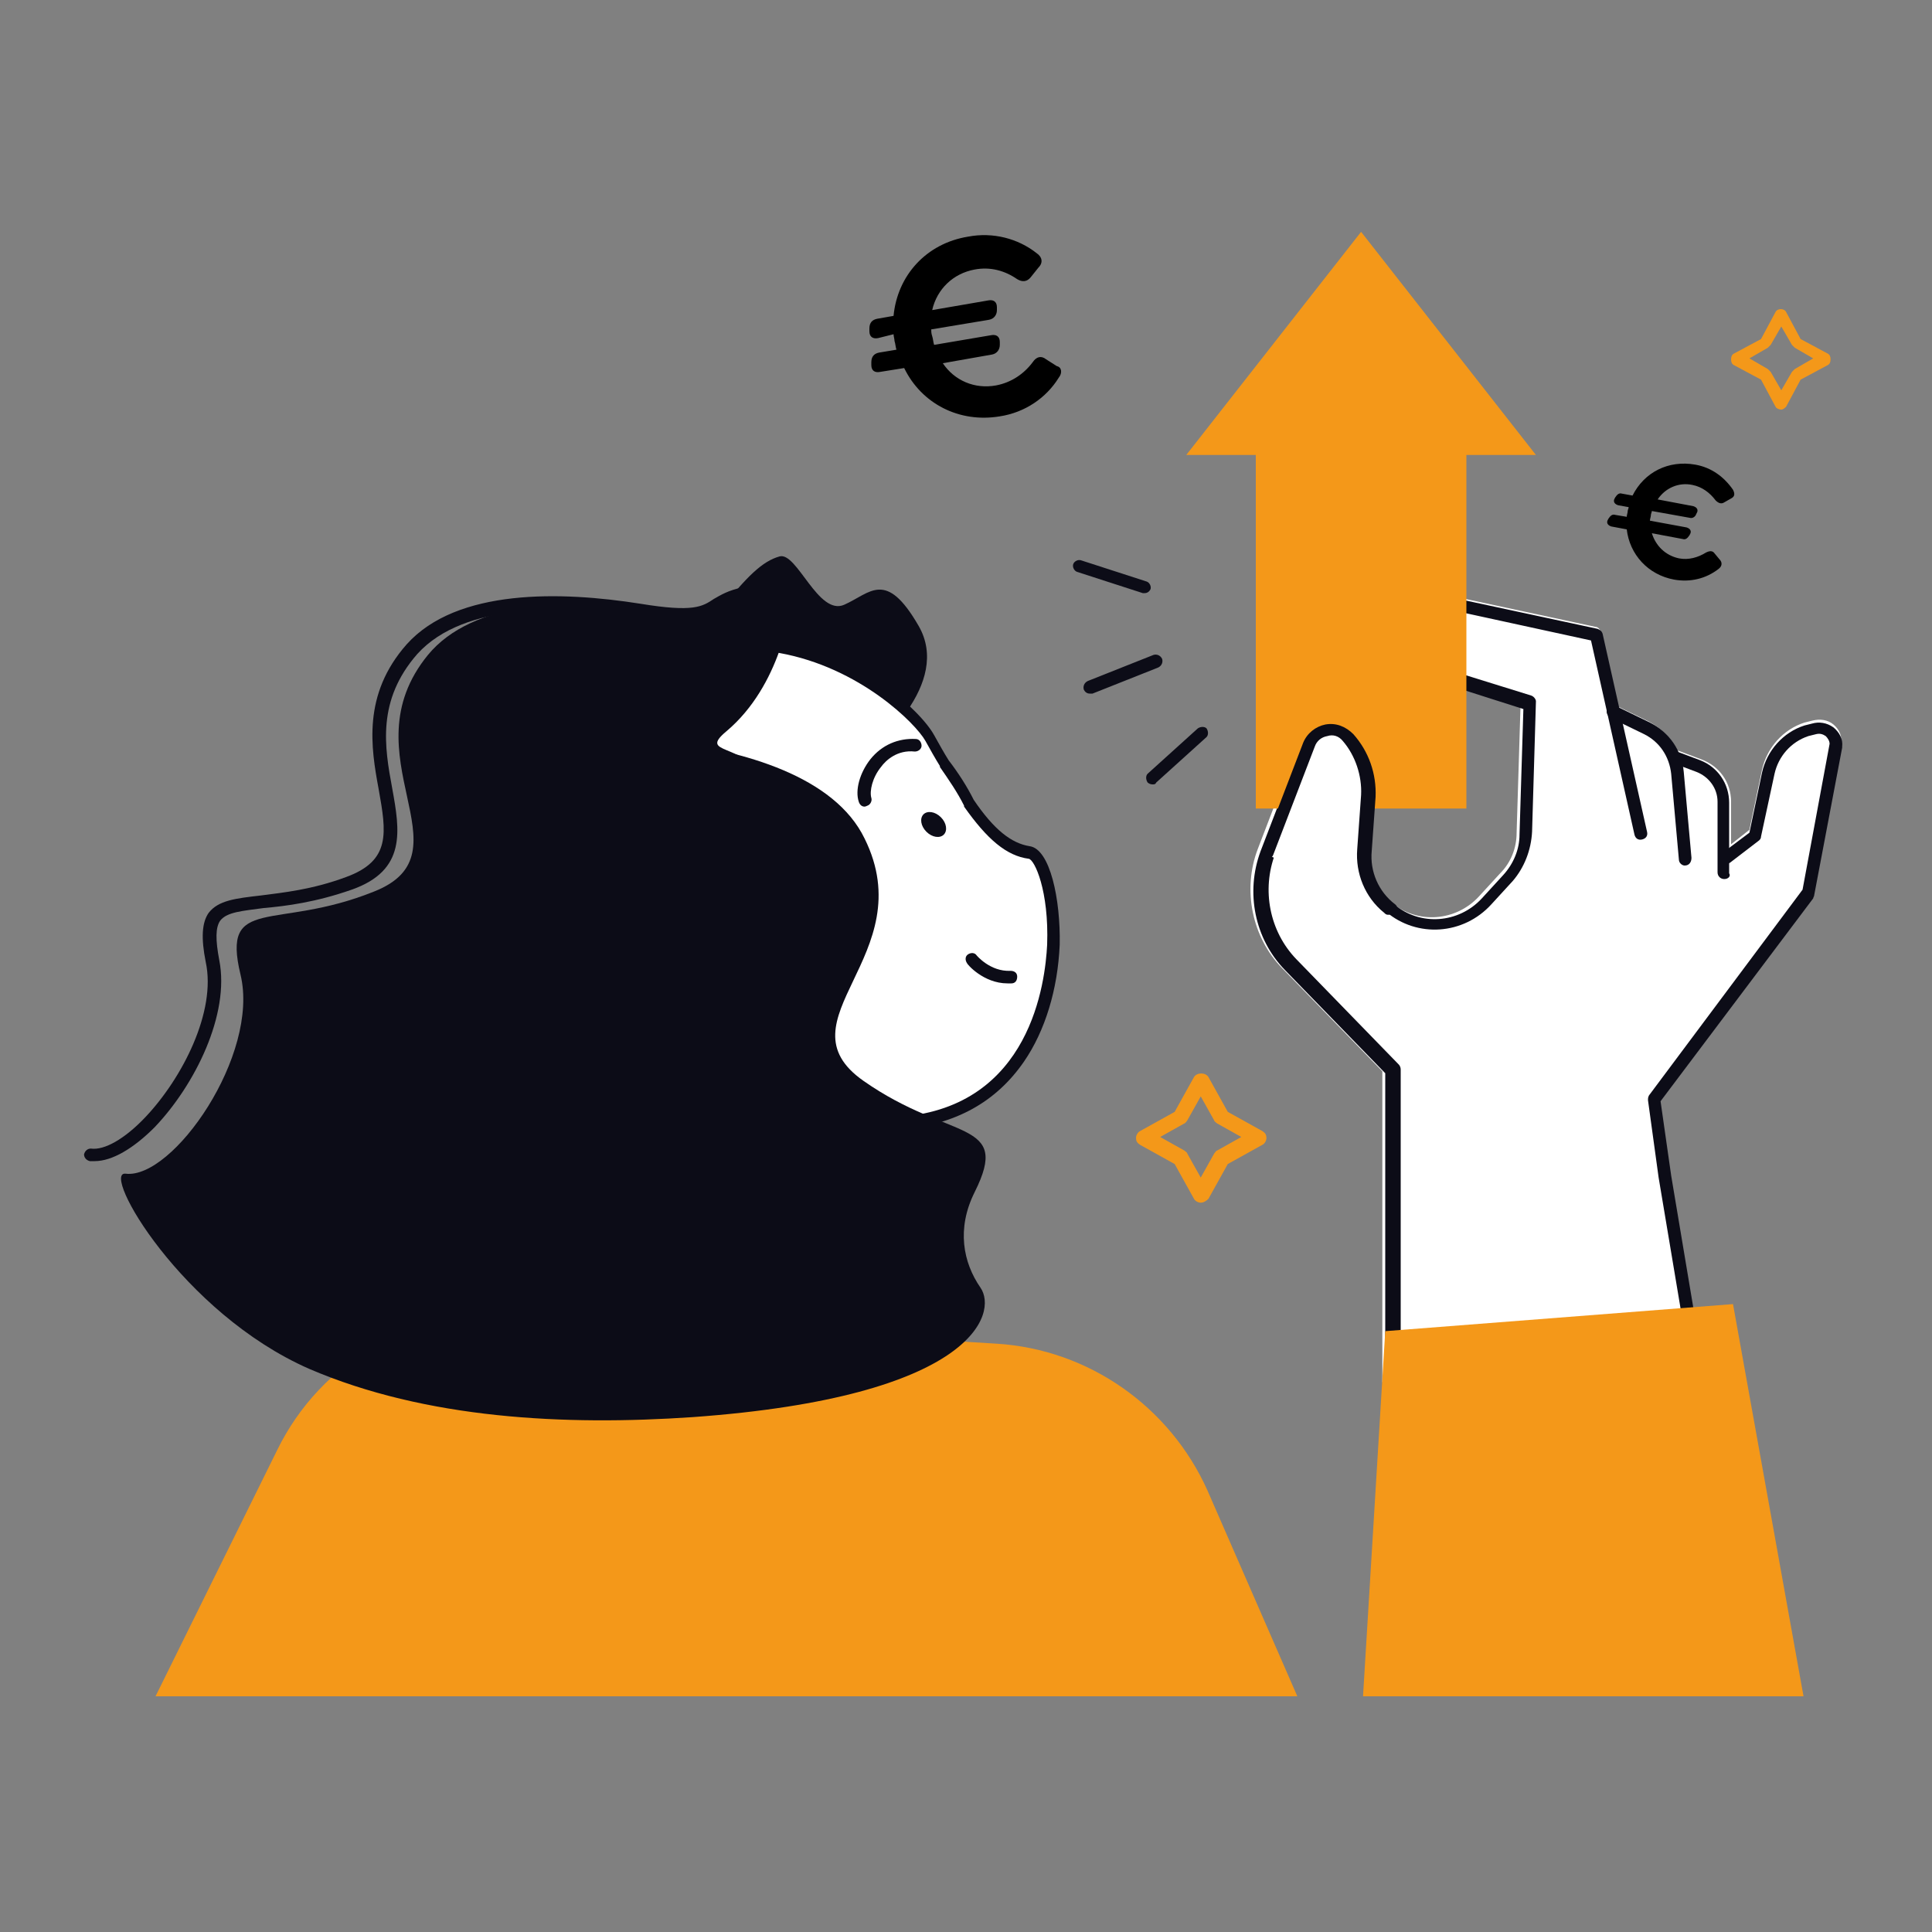
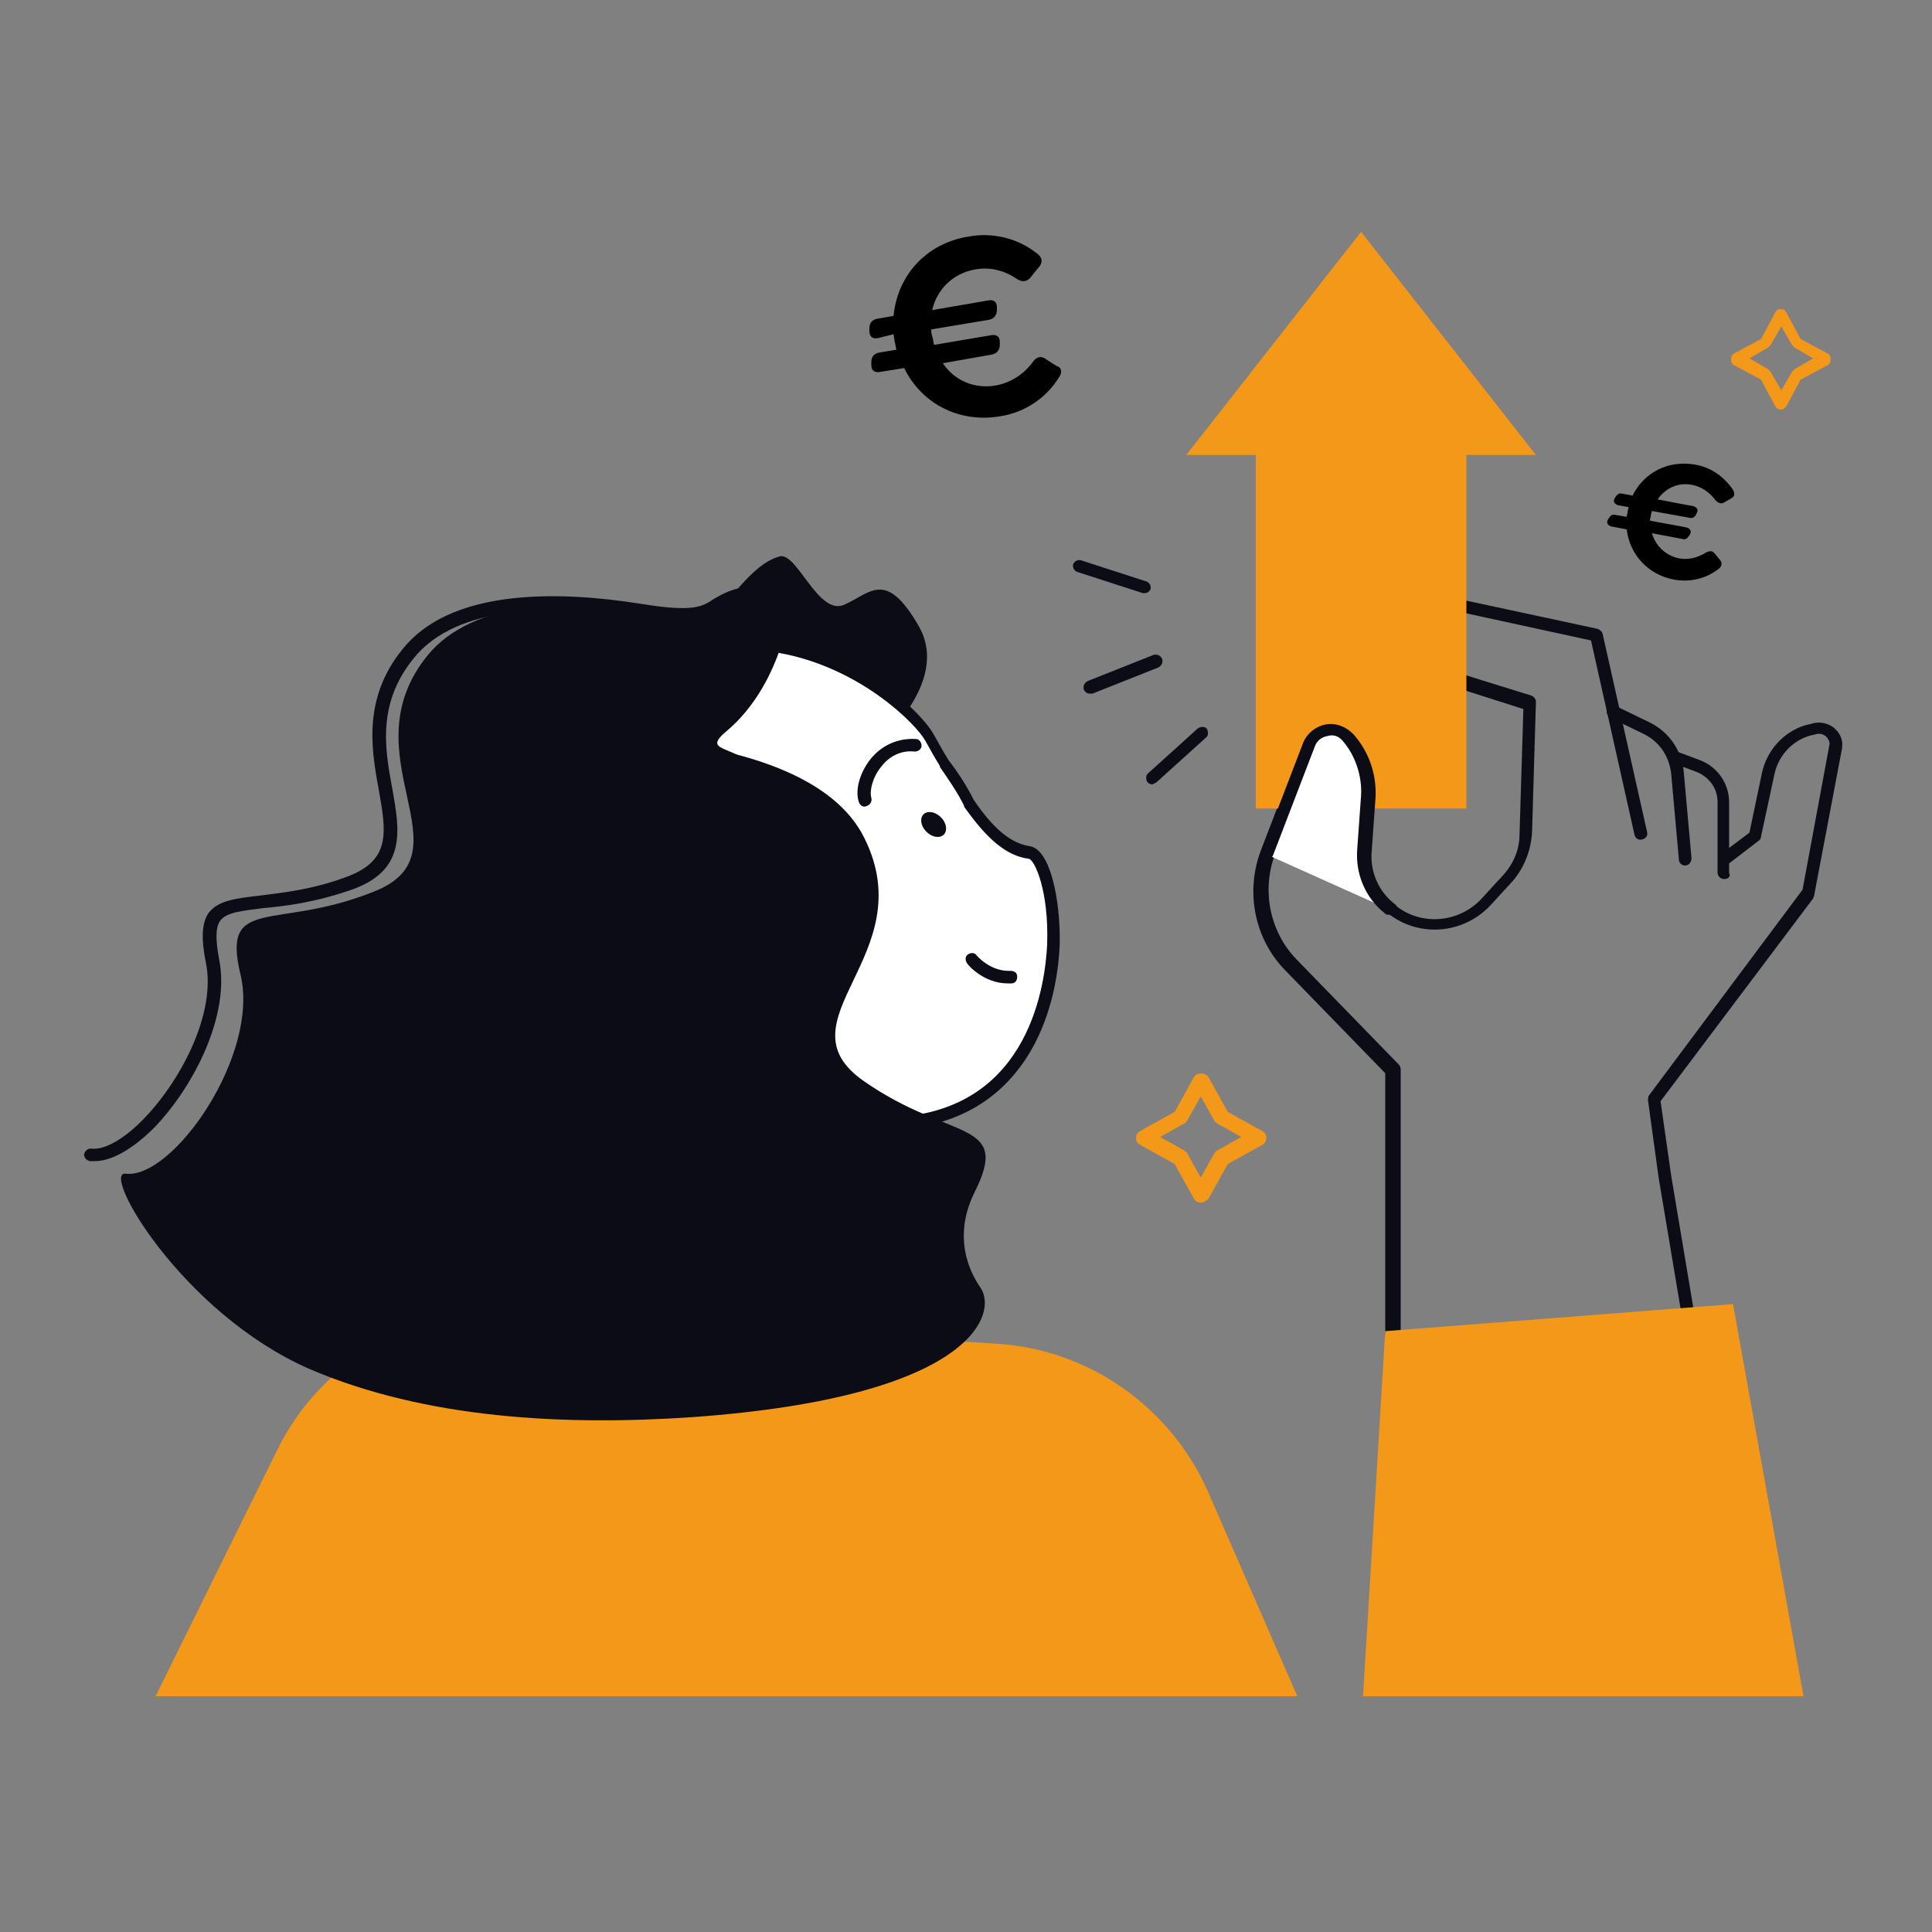
<svg xmlns="http://www.w3.org/2000/svg" version="1.1" id="Ebene_1" x="0px" y="0px" viewBox="0 0 200 200" style="enable-background:new 0 0 200 200;" xml:space="preserve">
  <rect x="0" y="0" width="200" height="200" fill="#808080" stroke="none" />
  <style type="text/css">
	.st0{fill:#F49819;}
	.st1{fill:#FFFFFF;}
	.st2{fill:#0C0C17;}
</style>
  <path d="M147.8,27.5" />
  <g>
    <g id="_x3C_Layer_x3E_">
      <g>
        <path class="st0" d="M16.1,175.6l12.6-25.5c4.5-9.2,14.1-14.7,24.3-14.1l50.2,3.1c9.5,0.6,17.9,6.5,21.8,15.2l9.3,21.3     L16.1,175.6L16.1,175.6z" />
-         <path class="st1" d="M189.8,75c-0.6-0.5-1.4-0.6-2.2-0.4l-0.8,0.2c-2.2,0.7-3.9,2.6-4.4,4.9l-1.3,6.2l-1.9,1.5v-4.4     c0-2-1.2-3.7-3.1-4.4l-2.4-0.9c0,0-0.1,0-0.1,0c-0.6-1.3-1.6-2.3-2.9-3l-3.3-1.6l-1.7-7.7c-0.1-0.3-0.3-0.5-0.5-0.5l-14.9-3.2     c-1.5-0.3-2.9,0.5-3.4,1.9c-0.5,1.5-0.4,3.1,0.3,4.5c0.7,1.4,1.9,2.4,3.4,2.9l6.8,2.2l-0.4,13c0,1.6-0.6,3.1-1.7,4.2l-2.2,2.4     c-2.4,2.6-6.4,2.9-9.1,0.6c-1.6-1.4-2.5-3.4-2.4-5.5l0.4-5.6c0.2-2.4-0.7-4.8-2.3-6.6c-0.7-0.8-1.8-1.2-2.9-1     c-1.1,0.2-1.9,0.9-2.3,2l-4.3,11.2c-1.6,4.2-0.6,9.1,2.5,12.3l10.4,10.7V143c0,0.2,0.1,0.4,0.2,0.5c0.1,0.1,0.3,0.2,0.5,0.2     c0,0,0,0,0.1,0l31.3-3.2c0.2,0,0.4-0.1,0.5-0.3c0.1-0.2,0.2-0.3,0.1-0.5l-3-17.9l-1.1-7.7l15.8-21.2c0.1-0.1,0.1-0.2,0.1-0.3     l2.9-15.3c0,0,0-0.1,0-0.1C190.8,76.3,190.4,75.5,189.8,75z" />
        <g>
          <path class="st2" d="M144.1,143.6c-0.4,0-0.7-0.3-0.7-0.7v-31.8L133,100.4c-3.1-3.2-4.1-8-2.5-12.3l4.3-11.2      c0.4-1,1.3-1.7,2.3-1.9c1.1-0.2,2.1,0.2,2.9,1c1.6,1.8,2.4,4.1,2.3,6.5l-0.4,5.6c-0.2,2.1,0.7,4.2,2.4,5.5      c2.7,2.3,6.7,2,9.1-0.6l2.2-2.4c1.1-1.2,1.7-2.7,1.7-4.2l0.4-13l-6.9-2.2c-1.5-0.5-2.7-1.5-3.4-2.9s-0.8-3-0.3-4.5      c0.5-1.4,1.9-2.2,3.4-1.9l14.9,3.2c0.2,0.1,0.4,0.2,0.5,0.5l4.6,20.5c0.1,0.4-0.1,0.7-0.5,0.8c-0.4,0.1-0.7-0.1-0.8-0.5      l-4.5-20.1L150,63.1c-0.8-0.2-1.6,0.3-1.8,1c-0.4,1.1-0.3,2.4,0.3,3.4c0.6,1.1,1.5,1.9,2.6,2.2l7.4,2.3c0.3,0.1,0.5,0.4,0.5,0.6      l-0.4,13.5c-0.1,1.9-0.8,3.7-2,5.1l-2.2,2.4c-2.9,3.2-7.7,3.5-10.9,0.8c-2-1.6-3-4.1-2.8-6.6l0.4-5.6c0.1-2-0.6-4.1-1.9-5.6      c-0.4-0.5-1-0.7-1.6-0.5s-1.1,0.5-1.3,1.1l-4.3,11.2c-1.4,3.7-0.6,8,2.2,10.9l10.6,10.9c0.1,0.1,0.2,0.3,0.2,0.5V143      C144.7,143.3,144.4,143.6,144.1,143.6z" />
        </g>
        <g>
          <path class="st2" d="M174.4,89.6c-0.3,0-0.6-0.3-0.6-0.6l-0.8-8.9c-0.2-1.8-1.2-3.3-2.8-4.1l-3.5-1.7c-0.3-0.2-0.5-0.6-0.3-0.9      c0.2-0.3,0.6-0.5,0.9-0.3l3.5,1.7c2,1,3.3,2.9,3.5,5.1l0.8,8.9C175.1,89.2,174.9,89.6,174.4,89.6      C174.5,89.6,174.4,89.6,174.4,89.6z" />
        </g>
        <g>
          <path class="st2" d="M178.5,91c-0.4,0-0.7-0.3-0.7-0.7v-7.3c0-1.4-0.9-2.6-2.2-3.1l-2.4-0.9c-0.3-0.1-0.5-0.5-0.4-0.8      c0.1-0.3,0.5-0.5,0.8-0.4l2.4,0.9c1.8,0.7,3,2.4,3,4.4v7.3C179.2,90.7,178.9,91,178.5,91z" />
        </g>
        <g>
          <path class="st2" d="M175.3,140.4c-0.3,0-0.6-0.2-0.6-0.6l-3-17.9l-1.1-8c0-0.2,0-0.3,0.1-0.5l15.9-21.3l2.8-15.1      c0-0.3-0.2-0.6-0.4-0.8c-0.3-0.2-0.6-0.3-1-0.2l-0.8,0.2c-1.8,0.6-3.1,2.1-3.5,3.9l-1.4,6.5c0,0.2-0.1,0.3-0.2,0.4l-3,2.3      c-0.3,0.2-0.7,0.2-0.9-0.1c-0.2-0.3-0.2-0.7,0.1-0.9l2.8-2.1l1.3-6.2c0.5-2.3,2.2-4.2,4.4-4.9l0.8-0.2c0.7-0.2,1.5-0.1,2.2,0.4      c0.6,0.5,1,1.2,0.9,2c0,0,0,0.1,0,0.1l-2.9,15.3c0,0.1-0.1,0.2-0.1,0.3L171.9,114l1.1,7.7l3,17.9c0.1,0.4-0.2,0.7-0.5,0.8      C175.4,140.4,175.4,140.4,175.3,140.4z" />
        </g>
        <g>
          <g>
            <path class="st2" d="M112.8,71.8c-0.3,0-0.5-0.2-0.6-0.4c-0.1-0.3,0-0.7,0.4-0.9l6.8-2.7c0.3-0.1,0.7,0,0.9,0.4       c0.1,0.3,0,0.7-0.4,0.9l-6.8,2.7C113,71.8,112.9,71.8,112.8,71.8z" />
          </g>
          <g>
-             <path class="st2" d="M119.3,81.2c-0.2,0-0.4-0.1-0.5-0.2c-0.2-0.3-0.2-0.7,0-0.9l5.2-4.7c0.3-0.2,0.7-0.2,0.9,0       c0.2,0.3,0.2,0.7,0,0.9l-5.2,4.7C119.6,81.2,119.5,81.2,119.3,81.2z" />
+             <path class="st2" d="M119.3,81.2c-0.2,0-0.4-0.1-0.5-0.2c-0.2-0.3-0.2-0.7,0-0.9l5.2-4.7c0.3-0.2,0.7-0.2,0.9,0       c0.2,0.3,0.2,0.7,0,0.9l-5.2,4.7z" />
          </g>
          <g>
            <path class="st2" d="M118.5,61.4c-0.1,0-0.1,0-0.2,0l-6.8-2.2c-0.3-0.1-0.5-0.5-0.4-0.8c0.1-0.3,0.5-0.5,0.8-0.4l6.8,2.2       c0.3,0.1,0.5,0.5,0.4,0.8C119,61.2,118.8,61.4,118.5,61.4z" />
          </g>
        </g>
        <g>
          <path class="st0" d="M184.4,42.4L184.4,42.4c-0.2,0-0.5-0.1-0.6-0.3l-1.5-2.8l-2.8-1.5c-0.2-0.1-0.3-0.3-0.3-0.6      s0.1-0.5,0.3-0.6l2.8-1.5l1.5-2.8c0.2-0.4,0.9-0.4,1.1,0l1.5,2.8l2.8,1.5c0.2,0.1,0.3,0.3,0.3,0.6s-0.1,0.5-0.3,0.6l-2.8,1.5      l-1.5,2.8C184.8,42.2,184.6,42.4,184.4,42.4z M181.1,37.1l1.9,1.1c0.1,0.1,0.2,0.2,0.3,0.3l1.1,1.9l1.1-1.9      c0.1-0.1,0.2-0.2,0.3-0.3l1.9-1.1l-1.9-1.1c-0.1-0.1-0.2-0.2-0.3-0.3l-1.1-1.9l-1.1,1.9c-0.1,0.1-0.2,0.2-0.3,0.3L181.1,37.1z" />
        </g>
        <g>
          <path class="st0" d="M124.3,124.5L124.3,124.5c-0.3,0-0.6-0.2-0.7-0.4l-2-3.6l-3.6-2c-0.3-0.2-0.4-0.4-0.4-0.7s0.2-0.6,0.4-0.7      l3.6-2l2-3.6c0.3-0.5,1.2-0.5,1.5,0l2,3.6l3.6,2c0.3,0.2,0.4,0.4,0.4,0.7s-0.2,0.6-0.4,0.7l-3.6,2l-2,3.6      C124.9,124.3,124.6,124.5,124.3,124.5z M120.1,117.7l2.5,1.4c0.1,0.1,0.3,0.2,0.3,0.3l1.4,2.5l1.4-2.5c0.1-0.1,0.2-0.3,0.3-0.3      l2.5-1.4l-2.5-1.4c-0.1-0.1-0.3-0.2-0.3-0.3l-1.4-2.5l-1.4,2.5c-0.1,0.1-0.2,0.3-0.3,0.3L120.1,117.7z" />
        </g>
        <g>
          <g>
            <g>
              <polygon class="st1" points="97.7,137.5 93,107.5 65.1,111.8 68.3,139.2       " />
              <path class="st2" d="M68.3,139.8c-0.3,0-0.6-0.2-0.6-0.6l-3.2-27.3c0-0.3,0.2-0.7,0.6-0.7l27.9-4.3c0.4-0.1,0.7,0.2,0.7,0.5        l4.7,30c0,0.2,0,0.4-0.1,0.5c-0.1,0.1-0.3,0.2-0.5,0.2L68.3,139.8C68.3,139.8,68.3,139.8,68.3,139.8z M65.9,112.4l3,26.1        l28-1.6l-4.5-28.6L65.9,112.4z" />
            </g>
            <path class="st2" d="M69.3,72.8c0,0,15.3,8.6,18.5,6.6c3.2-2,10.7-8.7,7.3-14.6s-5-3.4-7.7-2.2c-2.7,1.2-4.9-5.5-6.7-5       s-3.4,2.1-6.2,5.6S69.3,72.8,69.3,72.8z" />
            <g>
              <path class="st1" d="M73.9,121.5c-6.7-0.9-13.2-4.3-17.9-10.1c-9.5-11.7-7.7-28.4,3.4-37.8c18.3-15.4,34.6-1.1,36.8,2.8        c0.5,0.9,1,1.8,1.5,2.6c1,1.3,1.8,2.7,2.6,4.1c2,2.8,3.9,4.8,6.2,5.1c3.5,0.5,6.3,26.5-13.2,28L73.9,121.5z" />
              <path class="st2" d="M73.9,122.2C73.9,122.2,73.9,122.2,73.9,122.2c-7.3-1-13.8-4.6-18.4-10.4c-9.6-11.9-8.1-28.9,3.5-38.7        c6.9-5.8,14.2-8.1,21.7-6.8c8.2,1.5,14.5,7.1,16,9.8c0.5,0.9,1,1.8,1.5,2.6c1,1.3,1.9,2.7,2.6,4.1c2.1,3.1,3.9,4.5,5.8,4.8        c2.1,0.3,3.2,5.5,3.1,10.2c-0.2,4.6-1.5,8.9-3.7,12.1c-2.9,4.2-7.1,6.5-12.6,7c-0.4,0-0.7-0.2-0.7-0.6c0-0.4,0.2-0.7,0.6-0.7        c13.4-1.1,14.9-13.9,15.1-17.8c0.2-5.6-1.3-8.8-1.9-8.9c-2.3-0.3-4.3-2-6.7-5.4c0,0,0,0,0-0.1c-0.7-1.4-1.6-2.7-2.5-4        c0,0,0,0,0-0.1c-0.5-0.8-1-1.7-1.5-2.6c-1-1.8-6.8-7.6-15.1-9.1c-7.1-1.3-14.1,0.9-20.7,6.5c-11,9.3-12.5,25.5-3.4,36.9        c4.4,5.5,10.6,9,17.5,9.9c0.4,0,0.6,0.4,0.6,0.7C74.5,122,74.3,122.2,73.9,122.2z" />
            </g>
            <path class="st2" d="M54,69.9c7.6-6.1,17.4-7.6,26.3-4.9c-2.4,1.1-4.7,2.4-6.8,4.1C59.1,80.8,58,103.4,71,119.6       c0.7,0.9,1.5,1.8,2.3,2.6c-8.6-0.1-17.1-3.9-23-11.2C40,98.2,41.7,79.9,54,69.9z" />
            <path class="st2" d="M81.8,62.9c0,0-0.9,8-6.6,12.8c-3,2.5,1.9,1.1,3.5,4.9c1.6,3.7,0.3,36.7,0.3,36.7c-0.1,2.7-1.9,5-4.5,5.7       l-7.8,2.1l-3.8-6.8l-9.6-30.5C53.4,87.8,65.4,61.5,81.8,62.9z" />
            <g>
              <path class="st2" d="M104.3,101.8c-2.5,0-4.2-2-4.2-2.1c-0.2-0.3-0.2-0.7,0.1-0.9c0.3-0.2,0.7-0.2,0.9,0.1        c0,0,1.4,1.7,3.5,1.6c0.4,0,0.7,0.2,0.7,0.6c0,0.4-0.2,0.7-0.6,0.7C104.6,101.8,104.5,101.8,104.3,101.8z" />
            </g>
            <g>
              <path class="st2" d="M89.5,83.5c-0.3,0-0.5-0.2-0.6-0.5c-0.4-1.2,0.1-3,1.2-4.4c1.2-1.5,2.9-2.2,4.7-2.1        c0.4,0,0.6,0.4,0.6,0.7s-0.3,0.6-0.7,0.6c-1.8-0.2-3,0.9-3.5,1.6c-0.9,1.1-1.2,2.5-1,3.2c0.1,0.3-0.1,0.7-0.4,0.8        C89.6,83.5,89.5,83.5,89.5,83.5z" />
            </g>
            <path class="st2" d="M95.9,86.1c0.6,0.6,1.4,0.7,1.8,0.3c0.4-0.4,0.3-1.2-0.3-1.8c-0.6-0.6-1.4-0.7-1.8-0.3       C95.2,84.7,95.3,85.5,95.9,86.1z" />
            <path class="st2" d="M94.4,116.2l1.5,9.6c-4.4-1-8.4-3.4-11.4-7.2c-1.2-1.5-2.2-3.1-2.9-4.8C85.5,116,90,116.8,94.4,116.2z" />
          </g>
        </g>
        <g>
          <path class="st2" d="M9.8,120.2c-0.2,0-0.4,0-0.5,0c-0.4-0.1-0.6-0.4-0.6-0.7c0.1-0.4,0.4-0.6,0.7-0.6c1.4,0.2,3.5-1,5.6-3.2      c3.9-4.1,7.4-11,6.3-16.1c-0.5-2.5-0.4-4.1,0.3-5.1c1-1.3,2.8-1.5,5.4-1.8c2.3-0.3,5.3-0.6,8.8-1.9c4.7-1.7,4.2-4.6,3.4-9.1      c-0.8-4.3-1.7-9.8,2.9-15c5.2-5.8,16-5.5,24.2-4.2c5.5,0.9,6.4,0.3,7.6-0.5c0.7-0.4,1.5-0.9,3-1.2c0.4-0.1,0.7,0.2,0.8,0.5      c0.1,0.4-0.2,0.7-0.5,0.8c-1.3,0.3-1.9,0.7-2.5,1.1c-1.4,0.9-2.5,1.6-8.5,0.7c-7.8-1.2-18.1-1.6-23,3.8      c-4.2,4.8-3.4,9.6-2.6,13.9c0.8,4.4,1.5,8.5-4.2,10.5c-3.7,1.3-6.8,1.7-9.1,1.9c-2.2,0.3-3.8,0.4-4.5,1.3      c-0.5,0.7-0.5,2-0.1,4.1c1.1,5.6-2.5,12.9-6.7,17.3C13.8,118.9,11.6,120.2,9.8,120.2z" />
        </g>
        <path class="st2" d="M13,121.5c4.9,0.6,13.9-12.3,11.9-20.6c-2-8.3,3.6-4.5,13.8-8.6c10.2-4-2.9-14.1,5.6-24.5     c4.6-5.6,14.7-6,23.4-4.9c8.6,1,6.6-1.1,10.7-2.1c2.8-0.7,0.4,3.6-9.8,15.9c8.5,1,17.8,3.7,20.9,10.1c6,12.1-9.1,18.8-0.1,25.1     c9,6.3,15.3,3.9,11.5,11.5c-1.9,3.8-1.2,7.3,0.6,9.9c1.8,2.6-0.6,11.3-29.8,13.4c-13.2,0.9-27.6,0.2-39.7-5     C18.8,135.9,10.4,121.2,13,121.5z" />
        <polygon class="st0" points="140.9,24 159,47.1 122.8,47.1    " />
        <rect x="130" y="42.5" class="st0" width="21.8" height="41.2" />
        <g>
          <path class="st1" d="M143.7,94.1L143.7,94.1c-1.8-1.5-2.8-3.8-2.6-6.1l0.4-5.6c0.2-2.2-0.6-4.4-2.1-6l0,0      c-1.2-1.3-3.4-0.9-4.1,0.8l-4.3,11.2L143.7,94.1z" />
          <path class="st2" d="M143.7,94.7c-0.2,0-0.3-0.1-0.4-0.2c-2-1.6-3-4.1-2.8-6.6l0.4-5.6c0.1-2-0.6-4.1-1.9-5.6      c-0.4-0.5-1-0.7-1.6-0.5c-0.6,0.1-1.1,0.5-1.3,1.1l-4.3,11.2c-0.1,0.3-0.5,0.5-0.8,0.4c-0.3-0.1-0.5-0.5-0.4-0.8l4.3-11.2      c0.4-1,1.3-1.7,2.3-1.9c1.1-0.2,2.1,0.2,2.9,1c1.6,1.8,2.4,4.1,2.3,6.5l-0.4,5.6c-0.2,2.1,0.7,4.2,2.4,5.5      c0.3,0.2,0.3,0.6,0.1,0.9C144.1,94.6,143.9,94.7,143.7,94.7z" />
        </g>
        <polygon class="st0" points="141.1,175.6 143.4,137.8 179.4,135 186.7,175.6    " />
      </g>
    </g>
    <g>
      <path d="M109.6,39.1c-1.3,2.1-3.5,3.6-6.1,4c-4.2,0.7-8.1-1.3-9.9-5l-2.5,0.4c-0.5,0.1-0.9-0.1-0.9-0.7l0-0.3c0-0.6,0.3-0.9,0.8-1    l1.8-0.3c-0.1-0.3-0.1-0.6-0.2-0.9c0-0.2-0.1-0.5-0.1-0.7L90.9,35c-0.5,0.1-0.9-0.1-0.9-0.7l0-0.3c0-0.6,0.3-0.9,0.8-1l1.7-0.3    c0.4-4.2,3.4-7.5,7.7-8.2c2.6-0.5,5.2,0.2,7.1,1.7c0.6,0.4,0.7,1,0.2,1.5l-0.8,1c-0.4,0.5-0.9,0.5-1.4,0.2c-1.3-0.9-2.8-1.3-4.4-1    c-2.2,0.4-3.9,2-4.4,4.2l5.8-1c0.5-0.1,0.9,0.1,0.9,0.7l0,0.3c0,0.5-0.3,0.9-0.8,1l-6,1c0,0.2,0,0.4,0.1,0.7    c0.1,0.3,0.1,0.6,0.2,0.9l5.9-1c0.5-0.1,0.9,0.1,0.9,0.7l0,0.3c0,0.5-0.3,0.9-0.8,1l-5.1,0.9c1.2,1.8,3.3,2.7,5.5,2.3    c1.6-0.3,2.9-1.2,3.8-2.4c0.4-0.6,0.9-0.7,1.4-0.3l1.1,0.7C109.9,38,110,38.6,109.6,39.1z" />
    </g>
    <g>
      <path d="M177.9,58.9c-1.3,1-2.9,1.4-4.6,1.1c-2.7-0.5-4.6-2.6-4.9-5.2l-1.6-0.3c-0.3-0.1-0.5-0.3-0.4-0.6l0.1-0.2    c0.2-0.3,0.4-0.5,0.7-0.4l1.2,0.2c0-0.2,0.1-0.4,0.1-0.6c0-0.1,0.1-0.3,0.1-0.4l-1.1-0.2c-0.3-0.1-0.5-0.3-0.4-0.6l0.1-0.2    c0.2-0.3,0.4-0.5,0.7-0.4l1.1,0.2c1.2-2.4,3.7-3.7,6.5-3.2c1.7,0.3,3,1.3,3.9,2.6c0.2,0.4,0.2,0.7-0.2,0.9l-0.7,0.4    c-0.3,0.2-0.6,0.1-0.9-0.2c-0.6-0.8-1.4-1.4-2.4-1.6c-1.4-0.3-2.8,0.3-3.6,1.5l3.7,0.7c0.3,0.1,0.5,0.3,0.4,0.6l-0.1,0.2    c-0.1,0.3-0.4,0.5-0.7,0.4l-3.9-0.7c0,0.1-0.1,0.3-0.1,0.4c0,0.2-0.1,0.4-0.1,0.6l3.8,0.7c0.3,0.1,0.5,0.3,0.4,0.6l-0.1,0.2    c-0.2,0.3-0.4,0.5-0.7,0.4l-3.2-0.6c0.4,1.3,1.4,2.3,2.8,2.6c1,0.2,2-0.1,2.8-0.6c0.4-0.2,0.7-0.2,0.9,0.1l0.5,0.6    C178.3,58.2,178.3,58.6,177.9,58.9z" />
    </g>
  </g>
</svg>